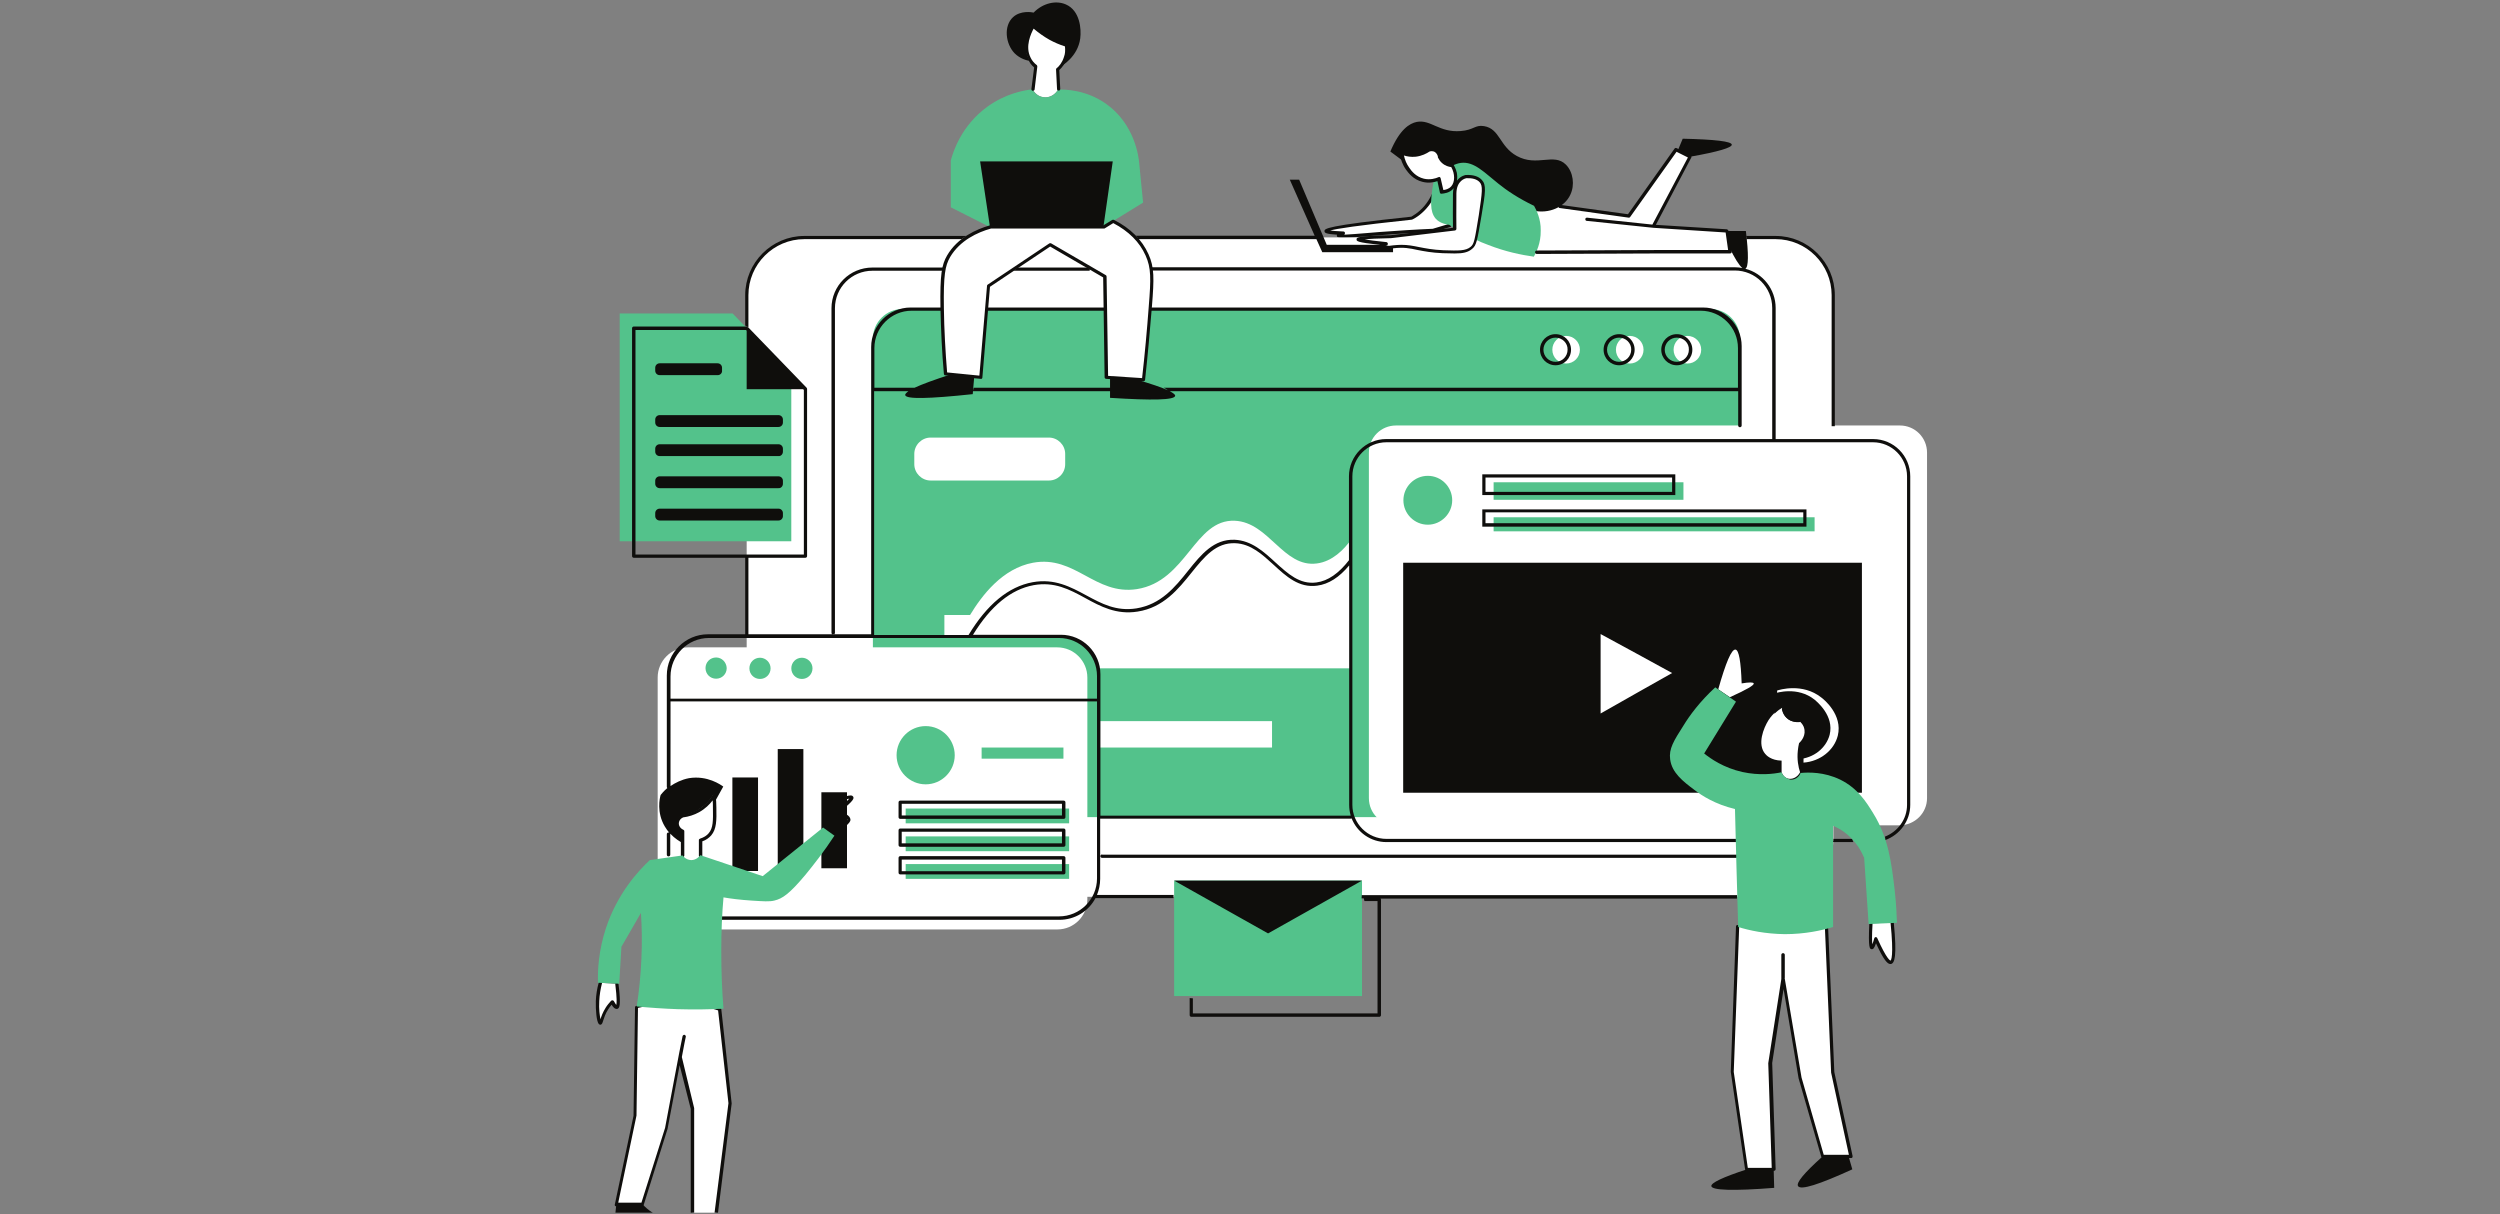
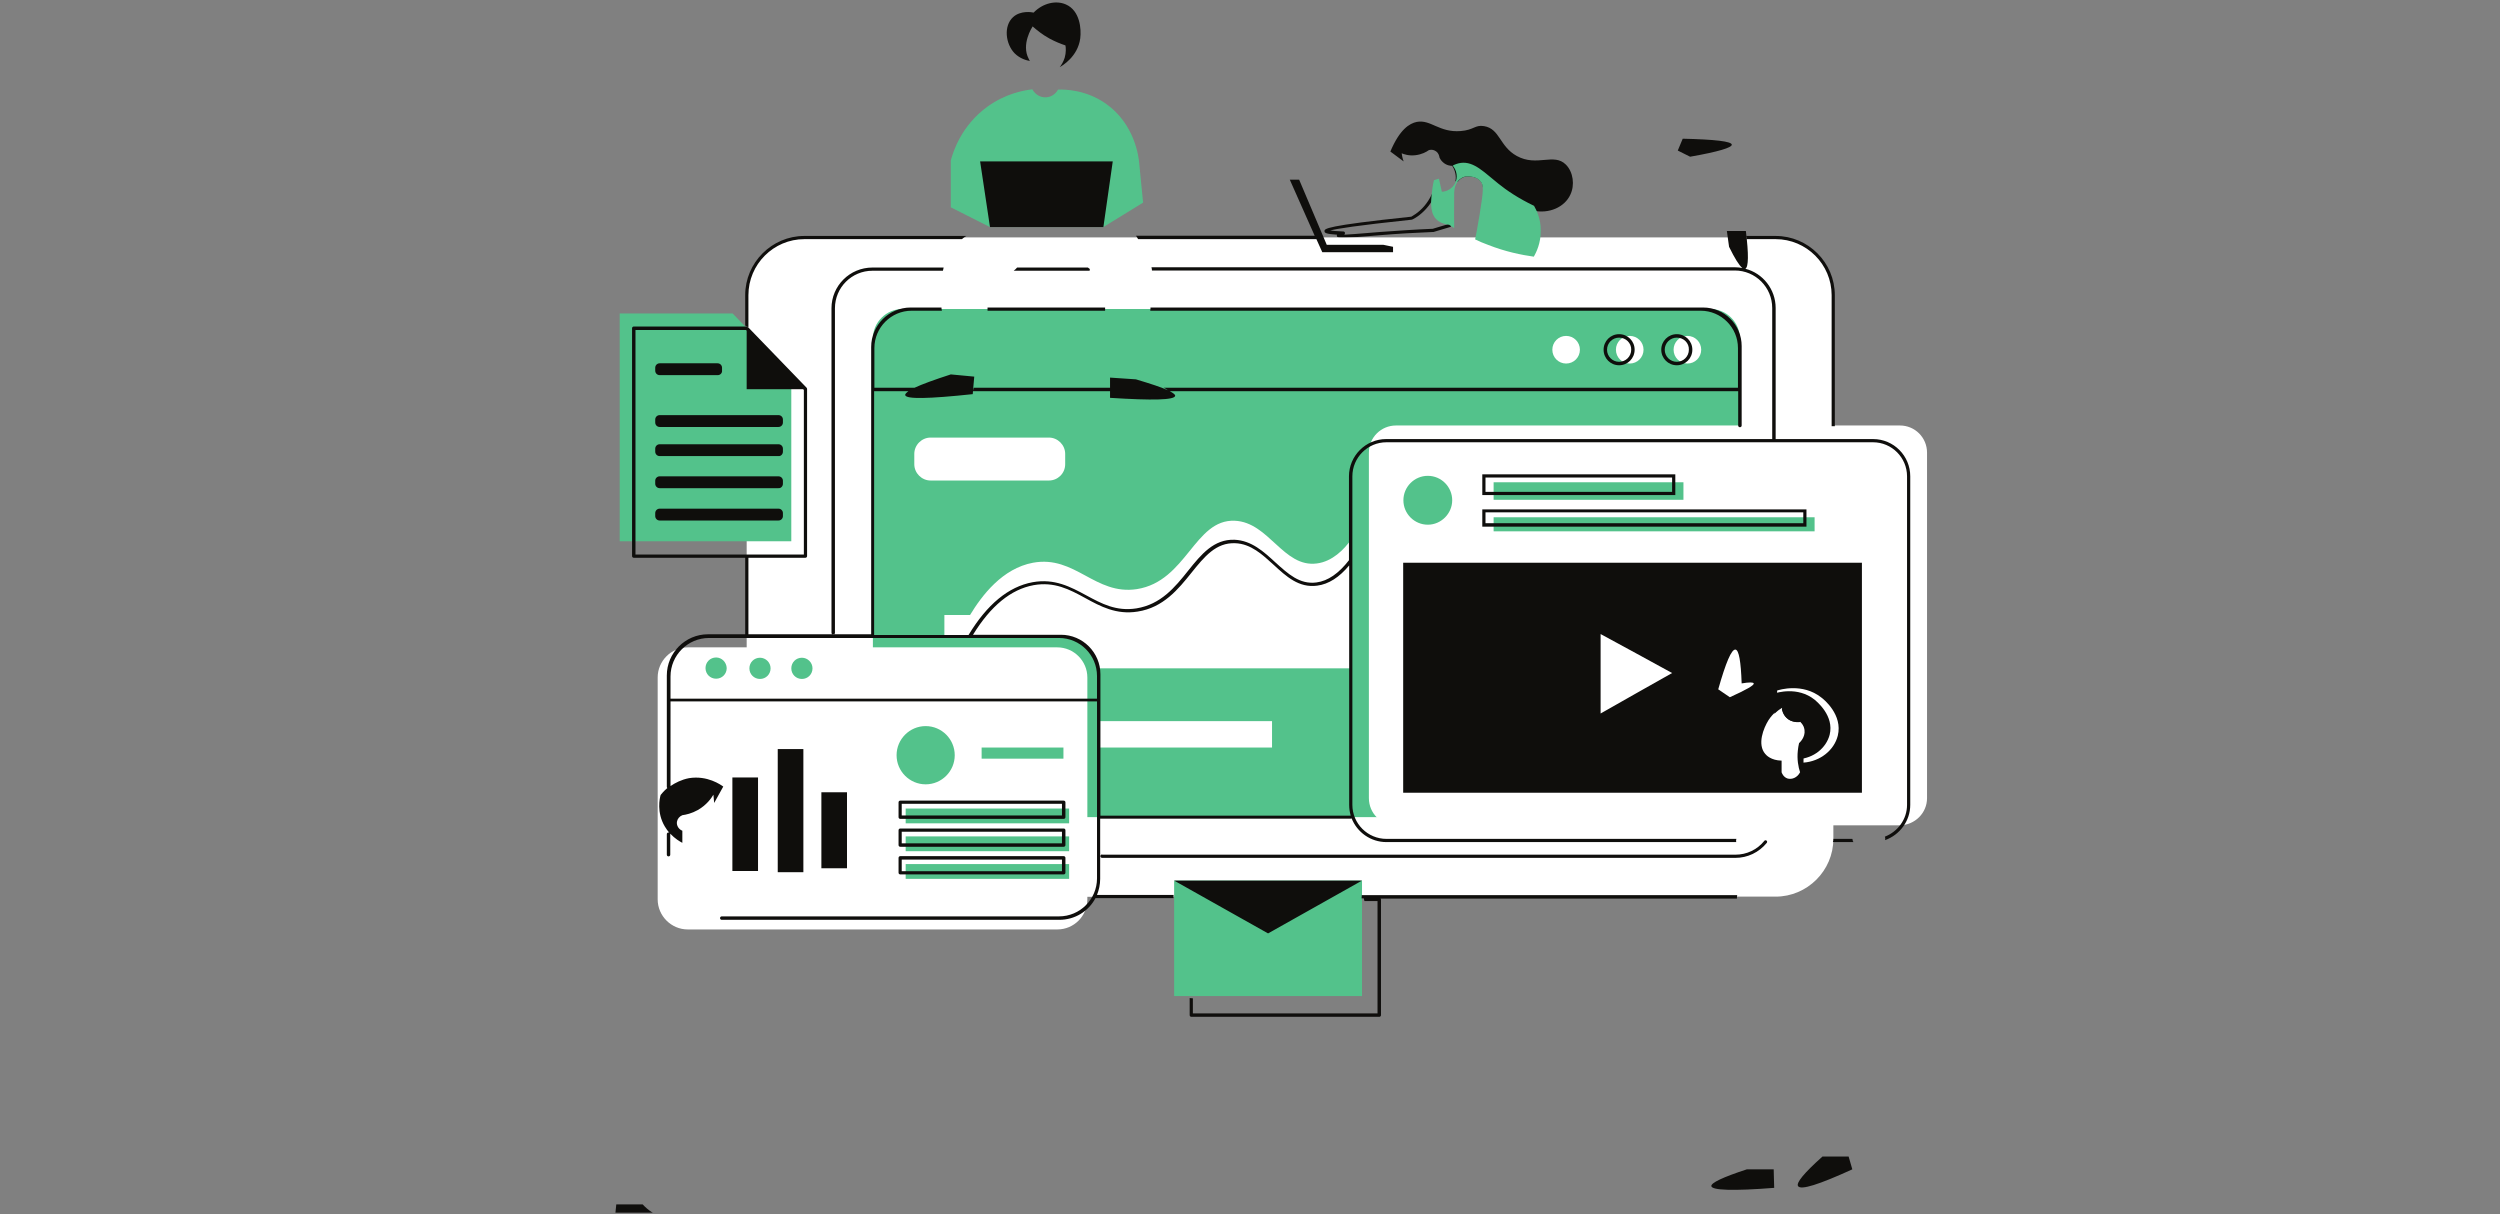
<svg xmlns="http://www.w3.org/2000/svg" width="1050" zoomAndPan="magnify" viewBox="0 0 787.5 382.5" height="510" preserveAspectRatio="xMidYMid meet" version="1.0">
  <rect x="0" y="0" width="787.5" height="382.5" fill="#808080" stroke="none" />
  <defs>
    <clipPath id="214804219f">
      <path d="M 188 8 L 597 8 L 597 382 L 188 382 Z M 188 8 " clip-rule="nonzero" />
    </clipPath>
    <clipPath id="3d548e291f">
      <path d="M 207.082 134 L 607.016 134 L 607.016 293 L 207.082 293 Z M 207.082 134 " clip-rule="nonzero" />
    </clipPath>
    <clipPath id="4719d600a4">
      <path d="M 193 0 L 602 0 L 602 382 L 193 382 Z M 193 0 " clip-rule="nonzero" />
    </clipPath>
    <clipPath id="74a24fa27f">
      <path d="M 187.57 7 L 598 7 L 598 382 L 187.57 382 Z M 187.57 7 " clip-rule="nonzero" />
    </clipPath>
  </defs>
  <g clip-path="url(#214804219f)">
-     <path fill="#ffffff" d="M 589.305 290.914 C 589.07 295.887 589.156 298.453 589.613 298.531 C 589.934 298.609 590.32 297.676 590.859 295.734 C 593.109 300.863 594.664 303.352 595.602 303.117 C 596.68 302.809 596.836 298.688 595.992 290.602 C 593.73 290.68 591.555 290.758 589.305 290.914 Z M 189.082 309.57 C 188.691 310.895 188.305 312.836 188.148 315.324 C 187.992 318.824 188.535 322.242 189.082 322.242 C 189.469 322.242 189.547 320.223 191.098 317.734 C 191.719 316.801 192.34 316.102 192.73 315.637 C 193.352 316.801 193.816 317.344 194.129 317.27 C 194.672 317.113 194.672 314.703 194.129 309.961 Z M 262.309 262.926 C 263.316 262.227 264.637 261.293 265.961 260.203 C 267.281 259.039 267.586 258.648 267.516 258.262 C 267.43 256.863 263.859 256.086 263.551 256.008 C 267.672 252.742 268.516 251.574 268.363 251.266 C 268.059 250.719 263.859 251.887 261.609 255.074 C 259.977 257.328 259.824 259.816 259.824 261.059 C 260.598 261.684 261.453 262.305 262.309 262.926 Z M 219.832 255.309 C 217.891 256.395 216.102 256.785 214.938 256.941 C 214.008 257.328 213.383 258.105 213.23 259.039 C 213.074 260.203 213.773 261.371 214.938 261.836 L 214.938 269.457 C 215.016 269.613 215.949 270.855 217.656 270.934 C 219.441 271.012 220.531 269.535 220.605 269.457 L 220.605 264.559 C 222.238 264.094 223.09 263.238 223.559 262.691 C 225.113 260.828 225.113 258.34 225.031 254.219 C 225.031 252.664 224.879 251.418 224.801 250.566 C 224.102 251.574 222.629 253.754 219.832 255.309 Z M 454.504 51 C 453.891 50.453 453.57 49.832 453.414 49.445 C 453.414 49.285 453.27 48.277 452.336 47.578 C 451.242 46.879 450.074 47.266 450.008 47.266 C 449.387 47.73 447.902 48.586 445.805 48.82 C 443.793 49.055 442.242 48.508 441.535 48.199 C 441.688 49.285 442.008 51.23 443.406 53.172 C 444.02 54.109 445.504 56.129 448.289 56.75 C 450.551 57.293 452.406 56.598 453.184 56.281 C 453.5 57.684 453.805 59.082 454.113 60.402 C 454.664 60.402 456.219 60.25 457.383 59.082 C 458.938 57.449 459.094 54.574 457.539 52.086 C 456.996 52.164 455.668 52.008 454.504 51 Z M 577.359 337.715 L 575.418 292.469 L 547.531 291.922 L 545.824 337.637 L 550.336 368.344 L 558.879 368.344 L 557.781 334.836 L 561.898 308.406 L 567.18 339.578 L 574.324 364.301 L 583.254 364.301 Z M 520.828 71.289 L 532.391 49.367 L 527.965 47.113 L 513.062 68.027 L 491.387 64.996 C 490.93 64.836 486.574 63.359 483.621 65.613 C 480.445 68.105 479.816 74.398 484.012 79.453 C 496.902 79.375 509.715 79.375 522.613 79.297 L 544.898 79.297 L 543.969 72.77 Z M 215.488 326.52 C 215.41 326.906 214.867 329.551 214.168 333.051 Z M 226.672 317.969 C 227.758 327.84 228.848 337.715 229.934 347.586 L 225.508 382.961 L 218.129 382.961 L 218.129 349.297 C 216.809 343.934 215.41 338.57 214.094 333.207 C 212.461 341.758 209.895 355.516 209.895 355.516 L 202.363 379.383 L 194.133 379.383 L 200.035 351.398 L 200.504 317.191 C 203.84 316.336 208.656 315.402 214.555 315.715 C 219.527 315.945 223.645 316.957 226.672 317.969 Z M 330.574 12.129 C 328.312 10.883 326.535 9.48 325.285 8.316 C 325.051 8.703 321.641 13.992 324.043 18.504 C 324.43 19.199 325.051 20.133 326.148 20.988 C 325.828 23.402 325.523 25.734 325.285 28.141 C 325.371 28.297 326.449 30.398 328.777 30.629 C 330.574 30.863 332.359 29.852 333.289 28.219 C 333.207 26.195 333.051 24.098 332.973 22.074 C 333.594 21.531 334.844 20.289 335.465 18.27 C 336.008 16.559 335.852 15.078 335.691 14.383 C 334.215 13.914 332.43 13.215 330.574 12.129 Z M 452.172 59.625 C 453.656 63.438 455.121 67.246 456.605 71.055 C 454.891 71.602 453.113 72.145 451.395 72.609 C 444.406 72.922 438.66 73.312 434.699 73.621 C 427.945 74.164 421.816 74.785 421.73 74.242 C 421.73 74.008 422.508 73.699 423.215 73.543 C 419.637 73.387 417.848 73.156 417.848 72.844 C 417.777 72.066 426.777 70.664 444.793 68.801 C 445.648 68.332 446.668 67.715 447.59 66.855 C 450.395 64.215 451.629 61.336 452.172 59.625 " fill-opacity="1" fill-rule="nonzero" />
-   </g>
+     </g>
  <path fill="#0f0e0c" d="M 493.254 51.855 C 489.441 48.047 484.168 52.633 477.793 49.133 C 472.285 46.102 472.52 40.582 467.473 39.727 C 464.59 39.262 464.281 40.969 460.094 41.281 C 453.332 41.828 450.691 37.551 446.273 38.402 C 444.012 38.871 440.906 40.734 437.965 47.734 L 442.148 50.844 C 441.762 49.836 441.613 48.898 441.527 48.281 C 442.234 48.59 443.789 49.133 445.801 48.898 C 447.895 48.668 449.379 47.812 450 47.344 C 450.07 47.27 451.234 46.879 452.328 47.656 C 453.262 48.281 453.41 49.367 453.41 49.52 C 453.562 49.91 453.883 50.531 454.496 51.074 C 455.66 52.168 456.988 52.242 457.445 52.242 C 458.457 53.797 458.766 55.586 458.457 57.062 L 459.156 57.297 C 460.25 55.82 461.719 55.586 461.719 55.586 C 463.203 55.508 465.145 55.664 466.309 56.984 C 467 57.684 467.238 58.539 467.152 60.328 L 482.84 66.316 C 487.965 67.48 492.867 65.223 494.652 61.336 C 496.117 58.309 495.582 54.188 493.254 51.855 Z M 444.719 68.648 Z M 419.008 72.609 C 419.715 72.688 420.949 72.844 423.211 72.922 C 423.434 72.922 423.668 73.156 423.668 73.387 C 423.668 73.621 423.598 73.777 423.434 73.934 C 425.152 73.855 428.023 73.621 430.891 73.387 C 432.141 73.312 433.375 73.156 434.625 73.078 C 440.059 72.688 445.645 72.301 451.32 72.066 L 455.98 70.668 L 452.246 61.027 C 451.234 63.359 449.766 65.457 447.895 67.094 C 447.051 67.871 446.031 68.566 444.953 69.113 C 444.867 69.113 444.789 69.191 444.789 69.191 C 427.16 71.055 420.949 72.066 419.008 72.609 Z M 422.977 74.941 C 421.492 74.941 421.184 74.711 421.105 74.324 C 421.105 74.164 421.105 74.012 421.184 73.934 C 417.539 73.699 417.223 73.312 417.223 72.844 C 417.152 72.066 417.152 71.133 444.562 68.258 C 445.496 67.715 446.422 67.094 447.195 66.391 C 449.223 64.605 450.777 62.195 451.707 59.473 C 451.777 59.238 451.941 59.164 452.168 59.164 C 452.398 59.164 452.555 59.32 452.633 59.473 L 457.059 70.902 C 457.145 71.055 457.145 71.215 457.059 71.289 C 456.988 71.445 456.902 71.523 456.758 71.523 L 451.555 73.078 L 451.391 73.078 C 445.73 73.312 440.129 73.621 434.695 74.09 C 433.375 74.164 432.141 74.324 430.977 74.398 C 426.773 74.711 424.375 74.941 422.977 74.941 " fill-opacity="1" fill-rule="nonzero" />
  <path fill="#ffffff" d="M 355.719 282.438 L 559.328 282.438 C 569.27 282.438 577.508 274.277 577.508 264.246 L 577.508 92.98 C 577.508 83.027 569.355 74.789 559.328 74.789 L 253.371 74.789 C 243.438 74.789 235.203 82.953 235.203 92.98 L 235.203 264.324 C 235.203 274.277 243.359 282.516 253.375 282.516 L 336.781 282.516 M 355.723 282.438 L 344.938 282.438 " fill-opacity="1" fill-rule="nonzero" />
  <path fill="#53c28b" d="M 325.203 28.141 C 322.328 28.457 316.66 29.543 311.066 33.586 C 302.758 39.57 300.195 47.965 299.504 50.531 L 299.504 65.305 L 311.844 71.523 L 347.566 71.523 C 351.766 68.957 355.875 66.391 360.074 63.828 C 359.688 59.629 359.215 55.43 358.824 51.156 C 358.672 49.52 357.504 39.105 348.344 32.652 C 342.129 28.297 335.613 28.141 333.285 28.223 C 332.352 29.93 330.566 30.863 328.773 30.629 C 326.367 30.398 325.277 28.297 325.203 28.141 Z M 369.852 313.77 L 429.035 313.77 L 429.035 277.387 L 369.852 277.387 Z M 483.227 64.836 C 478.18 62.43 474.461 59.863 471.969 57.84 C 467.629 54.422 464.367 50.766 460.164 51.312 C 459.086 51.465 458.152 51.855 457.602 52.168 C 458.93 53.723 459.234 55.895 458.379 57.684 C 457.602 59.238 455.98 60.332 454.188 60.406 C 453.883 59.008 453.562 57.609 453.262 56.285 C 452.719 56.445 452.168 56.598 451.707 56.754 C 451.555 57.297 451.391 58.074 451.234 59.164 C 450.777 62.738 450.227 66.551 452.246 68.883 C 452.719 69.426 453.953 70.512 456.516 70.824 C 456.988 71.137 457.531 71.523 458.066 71.832 C 458.066 70.668 457.992 64.996 458.066 60.793 C 458.152 56.129 461.648 55.586 461.648 55.586 C 463.117 55.508 465.059 55.668 466.223 56.988 C 467.543 58.309 467.238 60.172 466.074 67.637 C 465.367 71.68 464.98 74.012 464.668 75.41 C 465.918 76.035 467.238 76.578 468.707 77.121 C 474.227 79.297 479.277 80.309 483.16 80.852 C 483.852 79.609 485.402 76.656 485.332 72.609 C 485.402 68.957 483.934 66.082 483.227 64.836 Z M 195.207 98.734 L 195.207 170.492 L 249.258 170.492 L 249.258 117.859 L 230.773 98.734 Z M 538.75 257.406 L 284.277 257.406 C 279.16 257.406 274.961 253.207 274.961 248.078 L 274.961 106.664 C 274.961 101.531 279.16 97.336 284.277 97.336 L 538.75 97.336 C 543.875 97.336 548.07 101.531 548.07 106.664 L 548.07 248 C 548.07 253.207 543.875 257.406 538.75 257.406 " fill-opacity="1" fill-rule="nonzero" />
  <g clip-path="url(#3d548e291f)">
    <path fill="#ffffff" d="M 607.016 251.418 L 607.016 142.578 C 607.016 137.836 603.203 134.027 598.477 134.027 L 439.742 134.027 C 435.012 134.027 431.199 137.836 431.199 142.578 L 431.199 251.418 C 431.199 256.164 435.012 259.973 439.742 259.973 L 598.477 259.973 C 603.203 259.895 607.016 256.086 607.016 251.418 Z M 333.043 292.777 L 216.648 292.777 C 211.441 292.777 207.168 288.504 207.168 283.293 L 207.168 213.402 C 207.168 208.195 211.441 203.918 216.645 203.918 L 333.043 203.918 C 338.246 203.918 342.516 208.195 342.516 213.402 L 342.516 283.293 C 342.516 288.504 338.328 292.777 333.043 292.777 " fill-opacity="1" fill-rule="nonzero" />
  </g>
-   <path fill="#ffffff" d="M 330.41 151.363 L 293.137 151.363 C 290.336 151.363 288.004 149.031 288.004 146.234 L 288.004 142.969 C 288.004 140.172 290.336 137.836 293.137 137.836 L 330.41 137.836 C 333.199 137.836 335.531 140.172 335.531 142.969 L 335.531 146.234 C 335.531 149.109 333.199 151.363 330.41 151.363 Z M 400.688 235.484 L 346.012 235.484 L 346.012 227.164 L 400.688 227.164 Z M 425.453 210.527 L 346.012 210.527 C 345.781 209.359 345.082 206.641 342.75 204.23 C 339.414 200.73 335.07 200.5 334.133 200.5 L 297.48 200.5 L 297.48 193.734 L 305.562 193.734 C 309.281 187.594 315.727 179.043 325.434 177.254 C 338.723 174.844 344.934 187.594 358.133 185.57 C 373.812 183.086 376.227 163.492 388.957 164.035 C 399.75 164.504 404.254 178.887 414.824 177.488 C 419.715 176.863 423.363 173.055 425.453 170.18 Z M 535.879 110.16 C 535.879 112.57 533.938 114.516 531.539 114.516 C 529.121 114.516 527.18 112.57 527.18 110.16 C 527.18 107.75 529.121 105.809 531.539 105.809 C 533.938 105.809 535.879 107.75 535.879 110.16 Z M 513.359 105.809 C 510.957 105.809 509.016 107.75 509.016 110.16 C 509.016 112.57 510.957 114.516 513.359 114.516 C 515.773 114.516 517.715 112.57 517.715 110.16 C 517.715 107.75 515.773 105.809 513.359 105.809 Z M 497.672 110.16 C 497.672 112.57 495.73 114.516 493.324 114.516 C 490.926 114.516 488.984 112.57 488.984 110.16 C 488.984 107.75 490.926 105.809 493.324 105.809 C 495.73 105.809 497.672 107.75 497.672 110.16 " fill-opacity="1" fill-rule="nonzero" />
+   <path fill="#ffffff" d="M 330.41 151.363 L 293.137 151.363 C 290.336 151.363 288.004 149.031 288.004 146.234 L 288.004 142.969 C 288.004 140.172 290.336 137.836 293.137 137.836 L 330.41 137.836 C 333.199 137.836 335.531 140.172 335.531 142.969 L 335.531 146.234 C 335.531 149.109 333.199 151.363 330.41 151.363 Z M 400.688 235.484 L 346.012 235.484 L 346.012 227.164 L 400.688 227.164 Z M 425.453 210.527 L 346.012 210.527 C 345.781 209.359 345.082 206.641 342.75 204.23 C 339.414 200.73 335.07 200.5 334.133 200.5 L 297.48 200.5 L 297.48 193.734 L 305.562 193.734 C 309.281 187.594 315.727 179.043 325.434 177.254 C 338.723 174.844 344.934 187.594 358.133 185.57 C 373.812 183.086 376.227 163.492 388.957 164.035 C 399.75 164.504 404.254 178.887 414.824 177.488 C 419.715 176.863 423.363 173.055 425.453 170.18 Z M 535.879 110.16 C 535.879 112.57 533.938 114.516 531.539 114.516 C 529.121 114.516 527.18 112.57 527.18 110.16 C 527.18 107.75 529.121 105.809 531.539 105.809 C 533.938 105.809 535.879 107.75 535.879 110.16 M 513.359 105.809 C 510.957 105.809 509.016 107.75 509.016 110.16 C 509.016 112.57 510.957 114.516 513.359 114.516 C 515.773 114.516 517.715 112.57 517.715 110.16 C 517.715 107.75 515.773 105.809 513.359 105.809 Z M 497.672 110.16 C 497.672 112.57 495.73 114.516 493.324 114.516 C 490.926 114.516 488.984 112.57 488.984 110.16 C 488.984 107.75 490.926 105.809 493.324 105.809 C 495.73 105.809 497.672 107.75 497.672 110.16 " fill-opacity="1" fill-rule="nonzero" />
  <path fill="#0f0e0c" d="M 266.805 273.5 L 258.734 273.5 L 258.734 249.555 L 266.805 249.555 Z M 253.062 274.742 L 244.988 274.742 L 244.988 235.949 L 253.062 235.949 Z M 238.777 274.355 L 230.699 274.355 L 230.699 244.891 L 238.777 244.891 Z M 578.902 231.75 C 577.738 236.336 573.383 239.836 568.102 240.227 C 568.102 239.293 568.102 238.359 568.188 237.348 C 568.258 236.414 568.422 235.559 568.645 234.781 C 568.809 234.629 570.82 232.918 570.516 230.273 C 570.277 228.641 569.352 227.707 568.965 227.32 C 568.574 227.398 566.703 227.707 564.996 226.543 C 562.82 225.145 562.598 222.734 562.512 222.422 C 561.82 222.812 560.809 223.512 559.793 224.52 L 559.793 217.523 C 560.422 217.289 567.797 215.035 573.691 219.699 C 574.469 220.246 580.527 225.145 578.902 231.75 Z M 504.191 224.754 L 504.191 199.723 C 511.73 203.84 519.266 207.883 526.711 212.004 C 519.18 216.281 511.648 220.477 504.191 224.754 Z M 442 177.254 L 442 249.711 L 586.504 249.711 L 586.504 177.254 L 442 177.254 " fill-opacity="1" fill-rule="nonzero" />
  <path fill="#53c28b" d="M 334.984 235.484 L 309.211 235.484 L 309.211 238.98 L 334.984 238.98 Z M 291.586 228.719 C 286.539 228.719 282.422 232.84 282.422 237.895 C 282.422 242.945 286.539 247.066 291.586 247.066 C 296.633 247.066 300.742 242.945 300.742 237.895 C 300.742 232.84 296.633 228.719 291.586 228.719 Z M 252.598 207.184 C 250.734 207.184 249.262 208.66 249.262 210.527 C 249.262 212.395 250.734 213.871 252.598 213.871 C 254.465 213.871 255.938 212.395 255.938 210.527 C 255.938 208.66 254.383 207.184 252.598 207.184 Z M 239.395 207.184 C 237.535 207.184 236.059 208.66 236.059 210.527 C 236.059 212.395 237.535 213.871 239.395 213.871 C 241.262 213.871 242.734 212.395 242.734 210.527 C 242.734 208.66 241.184 207.184 239.395 207.184 Z M 225.574 207.105 C 223.711 207.105 222.234 208.582 222.234 210.449 C 222.234 212.316 223.711 213.793 225.574 213.793 C 227.438 213.793 228.914 212.316 228.914 210.449 C 228.836 208.582 227.359 207.105 225.574 207.105 Z M 571.598 162.949 L 470.488 162.949 L 470.488 167.379 L 571.598 167.379 Z M 530.285 151.91 L 470.488 151.91 L 470.488 157.43 L 530.285 157.43 Z M 449.766 149.887 C 445.492 149.887 442.07 153.387 442.07 157.586 C 442.07 161.859 445.562 165.281 449.766 165.281 C 453.949 165.281 457.445 161.781 457.445 157.586 C 457.445 153.387 454.035 149.887 449.766 149.887 Z M 336.777 272.176 L 285.285 272.176 L 285.285 276.84 L 336.777 276.84 Z M 336.777 263.469 L 285.285 263.469 L 285.285 268.133 L 336.777 268.133 Z M 336.777 259.348 L 285.285 259.348 L 285.285 254.684 L 336.777 254.684 L 336.777 259.348 " fill-opacity="1" fill-rule="nonzero" />
  <path fill="#ffffff" d="M 544.895 219.625 C 550.09 217.289 552.66 215.812 552.418 215.27 C 552.27 214.879 551.02 214.879 548.621 215.27 C 548.387 208.352 547.758 204.773 546.68 204.617 C 545.43 204.465 543.645 208.66 541.242 217.137 Z M 563.375 226.621 C 565 227.629 566.637 227.398 567.023 227.32 C 567.328 227.629 568.262 228.484 568.422 229.961 C 568.727 232.297 566.871 233.926 566.707 234.082 C 566.551 234.781 566.395 235.559 566.32 236.414 C 566.008 239.215 566.48 241.625 567.023 243.258 C 566.164 244.969 564.379 245.668 562.988 245.199 C 561.738 244.734 561.27 243.488 561.203 243.258 L 561.203 239.602 C 557.855 239.523 556.387 237.891 556.066 237.504 C 553.438 234.473 555.523 229.34 557.078 226.852 C 558.484 224.676 560.27 223.434 561.27 222.809 C 561.203 223.121 561.434 225.375 563.375 226.621 " fill-opacity="1" fill-rule="nonzero" />
-   <path fill="#ffffff" d="M 311.844 71.523 C 308.352 72.457 301.984 74.867 298.574 80.773 C 296.934 83.652 296.398 86.605 296.547 97.102 C 296.633 102.465 296.934 109.461 297.633 117.781 C 301.363 118.168 305.012 118.48 308.738 118.867 L 311.223 90.027 L 330.637 77.043 L 347.883 87.07 L 348.344 118.867 L 360.074 119.645 C 361 110.859 361.699 103.086 362.25 96.555 C 362.863 88.082 363.027 84.43 361.156 80.387 C 358.523 74.633 353.621 71.445 350.516 69.812 L 347.566 71.523 Z M 466.379 56.984 C 467.699 58.387 467.387 60.172 466.223 67.637 C 464.91 75.801 464.668 76.887 463.426 77.977 C 461.719 79.453 459.32 79.375 454.574 79.219 C 446.73 78.91 445.109 76.965 438.895 77.59 C 436.867 77.82 434.305 78.285 434.234 77.977 C 434.152 77.742 435.473 77.121 436.637 76.656 C 430.812 76.109 427.867 75.645 427.867 75.254 C 427.867 74.867 431.277 74.633 438.117 74.477 L 458.223 72.066 C 458.223 72.066 458.152 65.539 458.223 60.875 C 458.309 56.207 461.805 55.664 461.805 55.664 C 463.27 55.586 465.211 55.742 466.379 56.984 " fill-opacity="1" fill-rule="nonzero" />
-   <path fill="#0f0e0c" d="M 489.992 106.352 C 487.887 106.352 486.18 108.062 486.18 110.16 C 486.18 112.262 487.887 113.973 489.992 113.973 C 492.09 113.973 493.789 112.262 493.789 110.16 C 493.875 108.062 492.09 106.352 489.992 106.352 Z M 489.992 115.059 C 487.273 115.059 485.102 112.883 485.102 110.16 C 485.102 107.441 487.273 105.262 489.992 105.262 C 492.711 105.262 494.875 107.441 494.875 110.16 C 494.875 112.883 492.711 115.059 489.992 115.059 " fill-opacity="1" fill-rule="nonzero" />
  <path fill="#0f0e0c" d="M 510.02 106.352 C 507.922 106.352 506.215 108.062 506.215 110.16 C 506.215 112.262 507.922 113.973 510.02 113.973 C 512.125 113.973 513.832 112.262 513.832 110.16 C 513.902 108.062 512.125 106.352 510.02 106.352 Z M 510.02 115.059 C 507.301 115.059 505.133 112.883 505.133 110.16 C 505.133 107.441 507.301 105.262 510.02 105.262 C 512.738 105.262 514.91 107.441 514.91 110.16 C 514.91 112.883 512.738 115.059 510.02 115.059 " fill-opacity="1" fill-rule="nonzero" />
  <path fill="#0f0e0c" d="M 528.199 106.352 C 526.102 106.352 524.387 108.062 524.387 110.16 C 524.387 112.262 526.102 113.973 528.199 113.973 C 530.285 113.973 531.996 112.262 531.996 110.16 C 532.082 108.062 530.371 106.352 528.199 106.352 Z M 528.199 115.059 C 525.48 115.059 523.297 112.883 523.297 110.16 C 523.297 107.441 525.48 105.262 528.199 105.262 C 530.914 105.262 533.09 107.441 533.09 110.16 C 533.09 112.883 530.914 115.059 528.199 115.059 " fill-opacity="1" fill-rule="nonzero" />
  <g clip-path="url(#4719d600a4)">
    <path fill="#0f0e0c" d="M 547.137 282.984 C 547.137 282.672 547.137 282.285 547.223 281.973 L 428.949 281.973 C 428.949 282.285 428.949 282.672 428.871 282.984 L 429.578 282.984 C 429.648 283.293 429.723 283.527 429.809 283.84 L 433.918 283.84 L 433.918 319.211 L 375.754 319.211 L 375.754 314.469 C 375.453 314.469 375.062 314.391 374.746 314.391 L 374.746 319.754 C 374.746 320.066 374.977 320.301 375.289 320.301 L 434.469 320.301 C 434.773 320.301 435.012 320.066 435.012 319.754 L 435.012 283.371 C 435.012 283.215 434.926 283.141 434.855 283.062 L 547.137 283.062 Z M 550.246 368.344 C 542.633 370.832 538.914 372.621 539.07 373.633 C 539.301 374.953 545.902 375.188 558.871 374.176 C 558.785 372.23 558.785 370.289 558.715 368.344 Z M 567.258 227.398 C 567.562 227.707 568.492 228.562 568.648 230.039 C 568.965 232.371 567.094 234.004 566.941 234.16 C 566.785 234.859 566.637 235.637 566.551 236.492 C 566.48 237.426 566.48 238.281 566.48 239.137 C 571.297 238.824 575.25 235.637 576.344 231.441 C 577.812 225.453 572.305 221.023 571.598 220.402 C 566.25 216.125 559.562 218.223 558.941 218.457 L 558.941 224.832 C 559.883 223.898 560.812 223.277 561.348 222.965 C 561.348 223.277 561.59 225.453 563.602 226.777 C 565.23 227.707 566.871 227.477 567.258 227.398 Z M 347.176 269.145 C 346.875 269.145 346.633 269.379 346.633 269.688 C 346.633 270 346.875 270.234 347.176 270.234 L 546.594 270.234 C 550.477 270.234 554.059 268.523 556.543 265.492 C 556.691 265.258 556.691 264.945 556.457 264.793 C 556.223 264.637 555.914 264.637 555.766 264.871 C 553.504 267.668 550.176 269.223 546.68 269.223 L 347.176 269.223 Z M 429.035 277.387 L 369.852 277.387 L 399.438 294.023 Z M 284.043 256.863 L 334.52 256.863 L 334.52 253.207 L 284.043 253.207 Z M 283.043 257.406 L 283.043 252.742 C 283.043 252.43 283.27 252.199 283.586 252.199 L 335.07 252.199 C 335.375 252.199 335.613 252.43 335.613 252.742 L 335.613 257.406 C 335.613 257.719 335.375 257.949 335.07 257.949 L 283.586 257.949 C 283.27 257.949 283.043 257.719 283.043 257.406 Z M 526.715 150.434 L 467.93 150.434 L 467.93 154.941 L 526.715 154.941 Z M 527.723 149.422 L 527.723 155.953 L 466.922 155.953 L 466.922 149.422 Z M 574.086 364.301 C 568.262 369.512 565.707 372.621 566.395 373.633 C 567.258 374.953 572.918 373.164 583.48 368.344 C 583.094 367.023 582.703 365.625 582.316 364.301 Z M 284.043 274.434 L 334.52 274.434 L 334.52 270.777 L 284.043 270.777 Z M 283.043 270.234 C 283.043 269.922 283.27 269.688 283.586 269.688 L 335.07 269.688 C 335.375 269.688 335.613 269.922 335.613 270.234 L 335.613 274.898 C 335.613 275.211 335.375 275.441 335.07 275.441 L 283.586 275.441 C 283.27 275.441 283.043 275.211 283.043 274.898 Z M 583.48 264.246 L 577.508 264.246 C 577.578 264.559 577.508 264.945 577.352 265.258 L 583.867 265.258 C 583.637 265.023 583.566 264.793 583.566 264.48 C 583.566 264.402 583.48 264.324 583.48 264.246 Z M 284.043 265.648 L 334.52 265.648 L 334.52 261.992 L 284.043 261.992 Z M 283.043 261.527 C 283.043 261.215 283.27 260.98 283.586 260.98 L 335.07 260.98 C 335.375 260.98 335.613 261.215 335.613 261.527 L 335.613 266.191 C 335.613 266.5 335.375 266.734 335.07 266.734 L 283.586 266.734 C 283.27 266.734 283.043 266.504 283.043 266.191 Z M 425.453 256.863 C 425.152 255.773 424.988 254.684 424.988 253.52 L 424.988 178.109 C 421.883 181.84 418.551 184.016 414.891 184.484 C 409.145 185.262 405.117 181.527 401.234 177.953 C 397.652 174.688 394.004 171.266 389.043 171.113 C 383.055 170.879 379.406 175.309 375.289 180.441 C 371.18 185.57 366.438 191.402 358.367 192.645 C 351.684 193.734 346.633 191.016 341.828 188.371 C 336.852 185.648 332.121 183.16 325.59 184.328 C 318.445 185.648 312.078 190.859 306.496 199.953 L 334.211 199.953 C 341.051 199.953 346.633 205.551 346.633 212.395 L 346.633 256.941 L 425.453 256.941 Z M 345.555 212.938 C 345.555 206.328 340.188 200.965 333.59 200.965 L 223.32 200.965 C 216.645 200.965 211.211 206.406 211.211 213.094 L 211.211 220.09 L 345.551 220.09 Z M 253.215 174.766 L 253.215 122.832 L 252.98 122.602 L 235.199 122.602 L 235.199 104.176 L 234.969 103.941 L 200.176 103.941 L 200.176 174.688 L 253.215 174.688 Z M 601.73 150.043 L 601.73 253.52 C 601.73 258.648 598.391 263.004 593.816 264.637 C 593.887 264.246 593.887 263.938 593.73 263.547 C 597.77 261.992 600.719 258.105 600.719 253.52 L 600.719 150.043 C 600.719 144.137 595.906 139.316 590.004 139.316 L 436.715 139.316 C 430.812 139.316 425.996 144.137 425.996 150.043 L 425.996 253.52 C 425.996 259.426 430.812 264.246 436.715 264.246 L 546.984 264.246 C 546.836 264.559 546.836 264.945 546.906 265.258 L 436.715 265.258 C 431.75 265.258 427.48 262.148 425.766 257.793 C 425.695 257.871 425.609 257.871 425.453 257.871 L 346.555 257.871 L 346.555 276.84 C 346.555 278.629 346.168 280.34 345.555 281.895 L 369.699 281.895 C 369.629 282.207 369.629 282.594 369.629 282.906 L 345.082 282.906 C 342.906 287.027 338.637 289.746 333.672 289.746 L 227.355 289.746 C 227.051 289.746 226.816 289.516 226.816 289.203 C 226.816 288.891 227.051 288.66 227.359 288.66 L 333.59 288.66 C 340.191 288.66 345.559 283.293 345.559 276.688 L 345.559 220.945 L 211.215 220.945 L 211.211 247.609 C 212.688 246.602 214.629 245.59 217.035 245.121 C 222.859 244.191 227.051 247.223 227.828 247.766 L 225.031 252.82 L 224.957 252.898 C 224.879 251.887 224.801 251.031 224.723 250.332 C 224.102 251.418 222.547 253.598 219.828 255.152 C 217.887 256.238 216.102 256.629 214.938 256.785 C 214.004 257.172 213.383 257.949 213.23 258.883 C 213.074 260.051 213.773 261.215 214.938 261.684 L 214.938 265.492 C 214.16 265.102 212.605 264.168 211.133 262.613 L 211.133 269.223 C 211.133 269.535 210.898 269.766 210.59 269.766 C 210.277 269.766 210.047 269.535 210.047 269.223 L 210.047 262.77 C 210.047 262.461 210.277 262.227 210.59 262.227 C 210.664 262.227 210.746 262.227 210.824 262.305 C 210.355 261.758 209.891 261.137 209.426 260.359 C 206.781 255.93 207.793 251.418 208.105 250.41 C 208.414 250.02 209.113 249.164 210.203 248.23 C 210.121 248.156 210.047 248 210.047 247.922 L 210.047 212.781 C 210.047 205.629 215.871 199.797 223.016 199.797 L 234.738 199.797 L 234.738 175.699 L 199.641 175.699 C 199.332 175.699 199.098 175.465 199.098 175.152 L 199.098 103.398 C 199.098 103.086 199.332 102.855 199.641 102.855 L 235.207 102.855 C 235.359 102.855 235.441 102.93 235.594 103.008 L 254.078 122.133 C 254.152 122.211 254.23 122.367 254.23 122.523 L 254.23 175.152 C 254.23 175.465 253.996 175.699 253.688 175.699 L 235.75 175.699 L 235.75 199.797 L 274.418 199.797 L 274.418 109.305 C 274.418 102.465 280.008 96.867 286.844 96.867 L 296.551 96.867 C 296.551 97.18 296.637 97.566 296.703 97.879 L 287.152 97.879 C 280.715 97.879 275.434 103.164 275.434 109.617 L 275.434 122.133 L 288.094 122.133 C 290.422 121.047 294.219 119.645 299.508 117.938 C 301.984 118.168 304.398 118.402 306.887 118.637 C 306.73 120.113 306.645 121.59 306.496 123.066 C 306.566 122.754 306.645 122.445 306.73 122.133 L 349.664 122.133 L 349.664 118.945 C 352.383 119.102 355.102 119.336 357.82 119.492 C 362.477 120.891 365.816 121.977 367.844 122.91 C 367.457 122.602 367.066 122.367 366.523 122.133 L 547.457 122.133 L 547.457 109.617 C 547.457 103.164 542.18 97.879 535.727 97.879 L 362.324 97.879 C 362.406 97.566 362.406 97.18 362.406 96.867 L 536.5 96.867 C 543.188 96.867 548.625 102.309 548.625 108.996 L 548.625 134.027 C 548.625 134.34 548.391 134.574 548.07 134.574 C 547.762 134.574 547.527 134.34 547.527 134.027 L 547.527 123.223 L 368.465 123.223 C 369.629 123.844 370.242 124.309 370.172 124.699 C 369.934 126.02 363.098 126.176 349.664 125.32 L 349.664 123.223 L 306.496 123.223 C 306.496 123.531 306.41 123.844 306.41 124.156 C 292.52 125.633 285.445 125.789 285.141 124.465 C 285.055 124.156 285.445 123.766 286.152 123.223 L 275.352 123.223 L 275.352 200.031 L 305.09 200.031 C 310.914 190.391 317.672 184.793 325.281 183.395 C 332.191 182.152 337.242 184.871 342.133 187.516 C 347.023 190.16 351.605 192.645 357.98 191.637 C 365.66 190.391 370.09 185.027 374.289 179.742 C 378.398 174.609 382.359 169.789 388.879 170.023 C 394.246 170.258 398.043 173.754 401.77 177.176 C 405.738 180.75 409.391 184.172 414.668 183.473 C 418.32 183.008 421.727 180.598 424.922 176.477 L 424.922 150.043 C 424.922 143.59 430.199 138.305 436.637 138.305 L 558.246 138.305 L 558.246 97.023 C 558.246 90.492 552.965 85.207 546.449 85.207 L 362.867 85.207 C 362.867 84.895 362.797 84.508 362.711 84.195 L 546.598 84.195 C 547.375 84.195 548.148 84.273 548.848 84.43 C 547.848 83.652 546.449 81.398 544.656 77.742 C 544.422 76.109 544.191 74.398 543.965 72.77 L 549.945 72.77 C 550.867 80.152 550.789 84.117 549.789 84.66 C 555.293 86.062 559.332 91.113 559.332 97.023 L 559.332 138.305 L 590.004 138.305 C 596.535 138.305 601.73 143.59 601.73 150.043 Z M 231.945 385.449 C 230.312 385.059 228.141 384.359 225.578 382.883 L 218.203 382.883 L 218.203 389.492 C 224.18 389.492 230.238 389.414 236.219 389.414 C 236.219 388.793 236.137 387.938 235.672 387.234 C 234.82 385.914 233.266 385.758 231.945 385.449 Z M 467.93 164.816 L 568.035 164.816 L 568.035 161.395 L 467.93 161.395 Z M 466.922 160.461 L 569.035 160.461 L 569.035 165.902 L 466.922 165.902 Z M 324.426 19.203 C 324.27 18.969 324.113 18.738 324.035 18.504 C 321.637 13.996 325.047 8.707 325.277 8.32 C 326.598 9.484 328.309 10.883 330.566 12.129 C 332.422 13.137 334.211 13.84 335.613 14.305 C 335.762 15.082 335.848 16.562 335.375 18.191 C 334.984 19.438 334.363 20.449 333.82 21.145 C 334.52 20.758 339.496 17.883 340.273 12.129 C 340.664 9.098 340.188 3.344 335.762 1.402 C 332.578 0 328.473 1.012 325.59 3.969 C 324.977 3.809 321.48 3.266 319.152 5.363 C 316.047 8.164 316.738 13.84 319.609 16.797 C 321.32 18.504 323.422 19.047 324.426 19.203 Z M 311.07 97.879 L 348.109 97.879 L 348.109 96.867 L 311.223 96.867 C 311.223 97.18 311.152 97.566 311.07 97.879 Z M 559.328 75.332 C 569.035 75.332 576.965 83.262 576.965 92.98 L 576.965 134.262 L 577.969 134.262 L 577.969 92.98 C 577.969 82.719 569.59 74.324 559.328 74.324 L 550.176 74.324 C 550.246 74.633 550.246 75.023 550.246 75.332 Z M 545.516 45.559 C 545.43 44.547 540.305 43.926 530.055 43.691 L 528.5 47.422 L 532.383 49.367 C 541.242 47.812 545.586 46.492 545.516 45.559 Z M 358.367 75.102 C 358.438 75.176 358.438 75.254 358.523 75.332 L 414.668 75.332 L 416.523 79.453 L 438.809 79.453 L 438.809 77.742 L 435.789 77.121 L 417.93 77.121 L 409.23 56.598 L 406.281 56.598 L 414.117 74.246 L 357.816 74.246 C 358.051 74.555 358.203 74.789 358.367 75.102 Z M 347.566 71.523 L 350.516 50.844 L 308.738 50.844 L 311.844 71.523 Z M 207.484 382.883 C 206.164 382.418 204.301 381.406 202.438 379.383 L 194.129 379.383 L 193.43 386.227 C 199.562 386.848 205.617 387.547 211.758 388.168 C 211.832 387.082 211.832 385.68 210.898 384.594 C 209.969 383.504 208.883 383.348 207.484 382.883 Z M 235.75 92.98 C 235.75 83.262 243.668 75.332 253.375 75.332 L 303.004 75.332 C 303.461 74.941 303.852 74.633 304.402 74.324 L 253.375 74.324 C 243.125 74.324 234.738 82.719 234.738 92.98 L 234.738 102.543 C 235.129 102.699 235.441 102.93 235.75 103.242 Z M 261.918 97.102 L 261.918 199.332 C 261.918 199.645 262.152 199.875 262.465 199.875 C 262.773 199.875 263.008 199.645 263.008 199.332 L 263.008 97.102 C 263.008 90.57 268.293 85.285 274.809 85.285 L 297.023 85.285 C 297.094 84.973 297.18 84.586 297.25 84.273 L 274.809 84.273 C 267.672 84.273 261.918 90.027 261.918 97.102 Z M 343.301 84.738 C 343.301 84.895 343.23 85.129 343.23 85.285 L 319.312 85.285 C 319.703 84.973 320.09 84.66 320.391 84.273 L 342.68 84.273 C 342.844 84.43 343.066 84.586 343.301 84.738 Z M 347.805 96.867 L 311.074 96.867 L 311.074 97.879 L 347.727 97.879 C 347.727 97.566 347.727 97.18 347.805 96.867 Z M 246.621 162.559 L 246.621 161.629 C 246.621 160.852 246 160.227 245.223 160.227 L 207.793 160.227 C 207.016 160.227 206.395 160.852 206.395 161.629 L 206.395 162.559 C 206.395 163.336 207.016 163.961 207.793 163.961 L 245.223 163.961 C 246 163.961 246.621 163.336 246.621 162.559 Z M 246.621 152.375 L 246.621 151.441 C 246.621 150.664 246 150.043 245.223 150.043 L 207.793 150.043 C 207.016 150.043 206.395 150.664 206.395 151.441 L 206.395 152.375 C 206.395 153.152 207.016 153.773 207.793 153.773 L 245.223 153.773 C 246 153.852 246.621 153.152 246.621 152.375 Z M 246.621 142.27 L 246.621 141.336 C 246.621 140.559 246 139.938 245.223 139.938 L 207.793 139.938 C 207.016 139.938 206.395 140.559 206.395 141.336 L 206.395 142.27 C 206.395 143.047 207.016 143.668 207.793 143.668 L 245.223 143.668 C 246 143.746 246.621 143.047 246.621 142.27 Z M 246.621 133.094 L 246.621 132.164 C 246.621 131.387 246 130.762 245.223 130.762 L 207.793 130.762 C 207.016 130.762 206.395 131.387 206.395 132.164 L 206.395 133.094 C 206.395 133.871 207.016 134.496 207.793 134.496 L 245.223 134.496 C 246 134.496 246.621 133.871 246.621 133.094 Z M 226.121 118.168 L 207.793 118.168 C 207.016 118.168 206.395 117.547 206.395 116.77 L 206.395 115.836 C 206.395 115.059 207.016 114.438 207.793 114.438 L 226.043 114.438 C 226.82 114.438 227.441 115.059 227.441 115.836 L 227.441 116.77 C 227.52 117.469 226.898 118.168 226.121 118.168 " fill-opacity="1" fill-rule="nonzero" />
  </g>
  <g clip-path="url(#74a24fa27f)">
-     <path fill="#0f0e0c" d="M 360.852 80.465 C 358.98 76.266 355.562 72.844 350.672 70.277 L 348.039 71.91 C 347.953 71.992 347.883 71.992 347.801 71.992 L 312.164 71.992 C 307.961 73.156 302.371 75.719 299.266 81.008 C 297.711 83.73 297.176 86.605 297.324 97.102 C 297.41 103.785 297.797 110.551 298.34 117.312 L 308.504 118.324 L 310.914 90.027 C 310.914 89.871 311 89.715 311.152 89.637 L 330.566 76.656 C 330.715 76.578 330.957 76.578 331.102 76.656 L 348.344 86.684 C 348.496 86.762 348.574 86.918 348.574 87.148 L 349.051 118.402 L 359.758 119.102 C 360.613 111.562 361.312 103.941 361.863 96.48 C 362.555 87.773 362.641 84.43 360.852 80.465 Z M 361.777 80.074 C 363.641 84.195 363.57 87.695 362.863 96.48 C 362.25 104.098 361.543 111.949 360.699 119.645 C 360.699 119.879 360.465 120.113 360.145 120.113 L 348.43 119.336 C 348.188 119.336 347.953 119.102 347.953 118.867 L 347.496 87.383 L 330.801 77.664 L 311.844 90.336 L 309.445 118.945 C 309.445 119.102 309.359 119.18 309.281 119.258 C 309.211 119.336 309.059 119.414 308.895 119.336 L 297.797 118.246 C 297.562 118.246 297.324 118.012 297.324 117.781 C 296.703 110.859 296.398 103.941 296.242 97.102 C 296.082 86.371 296.633 83.418 298.34 80.465 C 301.594 74.867 307.504 72.223 311.844 70.98 L 347.566 70.98 L 350.371 69.27 C 350.516 69.191 350.672 69.191 350.906 69.27 C 356.109 71.91 359.758 75.566 361.777 80.074 Z M 268.746 250.953 C 268.59 250.719 268.359 250.566 267.969 250.566 L 267.898 250.566 C 266.504 250.566 263.16 251.965 261.062 254.762 C 259.512 256.941 259.199 259.426 259.199 261.059 C 259.199 261.371 259.43 261.605 259.742 261.527 C 260.055 261.527 260.285 261.293 260.207 260.98 C 260.207 259.504 260.441 257.25 261.84 255.309 C 263.547 252.898 266.418 251.73 267.512 251.574 C 267.125 252.043 266.027 253.129 263.082 255.461 C 262.926 255.617 262.848 255.773 262.926 256.008 C 263.004 256.164 263.16 256.316 263.312 256.395 C 265.023 256.785 266.805 257.562 266.891 258.184 C 266.891 258.418 266.504 258.883 265.484 259.738 C 264.324 260.75 263.16 261.605 261.914 262.461 C 261.684 262.613 261.605 262.926 261.762 263.16 C 261.84 263.316 261.996 263.391 262.148 263.391 C 262.227 263.391 262.383 263.391 262.461 263.316 C 263.703 262.461 264.945 261.527 266.113 260.516 C 267.426 259.348 267.898 258.805 267.898 258.184 C 267.816 256.863 265.957 256.086 264.559 255.695 C 268.98 252.195 269.066 251.496 268.746 250.953 Z M 544.422 72.688 C 544.422 72.457 544.188 72.301 543.961 72.223 L 521.598 70.824 L 532.773 49.602 C 532.855 49.445 532.855 49.367 532.773 49.211 C 532.703 49.059 532.617 48.977 532.539 48.898 L 528.113 46.645 C 527.879 46.566 527.656 46.566 527.492 46.801 L 512.816 67.48 L 491.461 64.527 C 491.156 64.445 490.926 64.68 490.926 64.996 C 490.84 65.305 491.07 65.539 491.383 65.539 L 513.055 68.566 C 513.289 68.566 513.445 68.492 513.512 68.336 L 528.113 47.812 L 531.691 49.602 L 520.504 70.746 L 499.926 68.566 C 499.613 68.566 499.379 68.723 499.379 69.035 C 499.379 69.344 499.535 69.578 499.855 69.578 L 520.82 71.758 L 543.574 73.234 L 544.352 78.754 L 522.676 78.754 L 484.082 78.91 C 483.781 78.91 483.547 79.141 483.547 79.453 C 483.547 79.766 483.781 79.996 484.082 79.996 L 522.676 79.84 L 544.965 79.84 C 545.125 79.84 545.281 79.766 545.352 79.688 C 545.43 79.609 545.516 79.453 545.516 79.297 Z M 561.203 308.25 Z M 577.812 337.715 L 583.566 364.148 C 583.566 364.301 583.566 364.457 583.48 364.613 C 583.402 364.77 583.246 364.77 583.094 364.77 L 574.16 364.77 C 573.93 364.77 573.695 364.613 573.695 364.379 L 566.551 339.656 L 561.824 311.516 L 558.242 334.836 L 559.328 368.266 C 559.328 368.422 559.262 368.578 559.176 368.656 C 559.105 368.734 558.941 368.812 558.785 368.812 L 550.246 368.812 C 550.012 368.812 549.785 368.656 549.699 368.344 L 545.195 337.637 L 546.836 291.848 C 546.836 291.535 547.066 291.379 547.371 291.379 C 547.68 291.379 547.844 291.613 547.844 291.922 L 546.129 337.637 L 550.562 367.879 L 558.094 367.879 L 557 334.914 L 561.117 308.406 L 561.117 300.785 C 561.117 300.477 561.348 300.242 561.66 300.242 C 561.977 300.242 562.211 300.477 562.211 300.785 L 562.211 308.406 L 562.211 308.328 C 562.211 308.172 562.125 308.094 562.047 308.016 L 562.211 308.328 L 562.211 308.484 L 562.211 308.328 L 567.484 339.426 L 574.473 363.758 L 582.402 363.758 L 576.801 337.871 L 574.859 292.547 C 574.859 292.234 575.094 292 575.328 292 C 575.637 292 575.871 292.234 575.871 292.469 Z M 596.535 290.523 C 596.535 290.215 596.215 290.059 595.992 290.059 C 595.672 290.059 595.516 290.367 595.516 290.602 C 596.605 301.41 595.672 302.496 595.516 302.574 C 595.438 302.574 594.438 302.418 591.332 295.5 C 591.246 295.266 591.012 295.188 590.859 295.188 C 590.625 295.188 590.469 295.344 590.391 295.578 C 590.168 296.434 589.934 297.055 589.777 297.445 C 589.691 296.59 589.613 294.801 589.848 290.992 C 589.848 290.68 589.613 290.445 589.391 290.445 C 589.07 290.367 588.84 290.68 588.84 290.914 C 588.449 298.844 589 298.922 589.547 299 C 590.004 299.074 590.391 298.766 590.941 297.133 C 593.43 302.574 594.594 303.664 595.438 303.664 L 595.672 303.664 C 596.766 303.352 597.613 301.562 596.535 290.523 Z M 466.074 57.375 C 465.211 56.441 463.816 56.055 461.875 56.129 C 461.562 56.207 458.844 56.832 458.766 60.871 C 458.699 65.535 458.766 71.992 458.766 72.066 C 458.766 72.301 458.613 72.535 458.309 72.609 L 438.188 75.02 C 433.691 75.102 431.199 75.254 429.879 75.41 C 431.043 75.645 433.141 75.879 436.715 76.266 C 436.953 76.266 437.102 76.496 437.188 76.73 C 437.188 76.965 437.102 77.199 436.867 77.273 C 436.637 77.352 436.324 77.508 436.176 77.586 C 436.48 77.586 436.715 77.508 437.023 77.508 C 437.645 77.434 438.266 77.352 438.895 77.273 C 439.82 77.199 440.598 77.121 441.371 77.121 C 443.469 77.121 445.109 77.434 446.965 77.82 C 448.992 78.211 451.234 78.676 454.73 78.832 L 454.883 78.832 C 459.387 78.984 461.719 79.062 463.27 77.742 C 464.367 76.809 464.52 75.719 465.832 67.715 C 466.922 60.328 467.152 58.539 466.074 57.375 Z M 457.145 52.629 C 456.367 52.555 455.203 52.242 454.188 51.309 C 453.648 50.84 453.262 50.223 452.941 49.602 L 452.941 49.445 C 452.941 49.285 452.789 48.508 452.098 47.965 C 451.32 47.422 450.543 47.656 450.305 47.73 C 449.379 48.355 447.895 49.133 445.953 49.367 C 444.48 49.52 443.234 49.285 442.234 48.977 C 442.539 50.379 443.082 51.699 443.941 52.863 C 444.562 53.797 445.953 55.664 448.516 56.285 C 450.457 56.75 452.246 56.207 453.105 55.82 C 453.176 55.82 453.262 55.738 453.332 55.738 C 453.41 55.738 453.496 55.738 453.562 55.82 C 453.719 55.895 453.797 56.055 453.797 56.129 L 454.66 59.859 C 455.352 59.781 456.367 59.551 457.145 58.695 C 458.309 57.375 458.379 54.809 457.145 52.629 Z M 466.766 56.672 C 468.25 58.227 467.93 60.484 466.695 67.789 C 465.297 76.109 465.059 77.273 463.746 78.363 C 462.426 79.531 460.785 79.84 458.223 79.84 C 457.215 79.84 456.051 79.762 454.66 79.762 L 454.496 79.762 C 450.934 79.609 448.602 79.141 446.574 78.754 C 444.09 78.211 442.234 77.82 438.895 78.211 C 438.266 78.285 437.645 78.363 437.023 78.441 C 434.695 78.754 433.848 78.906 433.691 78.211 C 433.605 77.82 433.762 77.508 434.625 77.121 C 427.316 76.34 427.316 75.953 427.316 75.41 C 427.316 74.785 427.395 74.324 438.035 74.09 L 457.68 71.758 C 457.68 70.203 457.602 64.914 457.68 60.949 C 457.68 60.328 457.766 59.781 457.922 59.238 C 457.836 59.316 457.766 59.473 457.68 59.551 C 456.516 60.793 454.883 60.949 454.039 61.027 C 453.797 61.027 453.562 60.871 453.562 60.637 L 452.789 57.062 C 451.621 57.449 450 57.762 448.129 57.293 C 445.176 56.598 443.625 54.418 442.926 53.488 C 441.848 52.008 441.141 50.145 440.906 48.277 C 440.906 48.121 440.984 47.891 441.141 47.812 C 441.297 47.73 441.457 47.656 441.613 47.73 C 442.461 48.121 443.941 48.508 445.645 48.355 C 447.438 48.199 448.75 47.422 449.613 46.879 C 449.613 46.879 449.68 46.801 449.766 46.801 C 450 46.723 451.32 46.336 452.555 47.113 C 453.562 47.812 453.797 48.824 453.883 49.211 C 454.109 49.754 454.426 50.145 454.816 50.531 C 455.738 51.391 456.824 51.543 457.445 51.617 C 457.602 51.617 457.766 51.699 457.836 51.852 C 458.844 53.488 459.234 55.277 458.93 56.906 C 460.094 55.352 461.719 55.117 461.719 55.117 L 461.805 55.117 C 464.047 55.043 465.688 55.508 466.766 56.672 Z M 214.473 262.145 L 214.473 269.453 C 214.473 269.766 214.707 269.996 215.016 269.996 C 215.324 269.996 215.559 269.766 215.559 269.453 L 215.559 261.836 C 215.559 261.602 215.406 261.445 215.25 261.367 C 214.32 260.98 213.699 260.047 213.852 259.113 C 213.93 258.414 214.473 257.793 215.172 257.48 C 216.957 257.25 218.664 256.703 220.219 255.848 C 222.16 254.762 223.559 253.359 224.488 252.117 C 224.57 252.895 224.57 253.594 224.57 254.371 C 224.645 258.57 224.645 260.824 223.25 262.457 C 222.629 263.234 221.695 263.777 220.531 264.168 C 220.297 264.246 220.145 264.402 220.145 264.633 L 220.145 269.531 C 220.145 269.844 220.375 270.074 220.688 270.074 C 220.996 270.074 221.23 269.844 221.23 269.531 L 221.23 265.023 C 222.395 264.633 223.324 263.934 224.027 263.156 C 225.734 261.137 225.734 258.414 225.656 254.371 C 225.656 253.129 225.578 251.883 225.422 250.641 C 225.422 250.406 225.266 250.25 225.031 250.172 C 224.801 250.098 224.57 250.25 224.488 250.406 C 223.715 251.727 222.238 253.672 219.754 254.992 C 218.277 255.77 216.723 256.316 215.016 256.547 L 214.863 256.547 C 213.773 256.938 212.996 257.949 212.84 259.035 C 212.531 260.203 213.23 261.445 214.473 262.145 Z M 325.754 21.223 L 324.891 28.062 C 324.891 28.371 325.047 28.605 325.363 28.605 C 325.59 28.605 325.906 28.453 325.906 28.141 L 326.754 20.988 C 326.754 20.832 326.684 20.598 326.598 20.52 C 325.754 19.902 325.047 19.043 324.656 18.188 C 322.801 14.613 324.812 10.492 325.59 9.016 C 327.145 10.336 328.773 11.504 330.566 12.516 C 332.121 13.367 333.742 14.07 335.461 14.613 C 335.613 15.781 335.531 16.945 335.141 17.957 C 334.598 19.742 333.59 20.906 332.812 21.531 C 332.656 21.609 332.656 21.766 332.656 21.918 L 332.969 28.062 C 332.969 28.371 333.199 28.527 333.52 28.527 C 333.82 28.527 333.977 28.293 333.977 27.984 L 333.672 22.074 C 334.52 21.297 335.531 20.055 336.152 18.188 C 336.539 16.867 336.695 15.391 336.461 13.992 C 336.461 13.836 336.305 13.68 336.152 13.602 C 334.449 13.059 332.742 12.355 331.188 11.426 C 329.316 10.414 327.531 9.094 325.977 7.691 C 325.906 7.617 325.754 7.539 325.59 7.539 C 325.434 7.539 325.277 7.617 325.203 7.77 C 324.812 8.395 321.395 13.758 323.883 18.5 C 324.199 19.668 324.891 20.52 325.754 21.223 Z M 229.461 347.508 L 226.199 318.277 C 222.395 317.031 218.434 316.332 214.473 316.176 C 209.891 315.945 205.387 316.41 200.961 317.5 L 200.496 351.395 L 194.746 378.836 L 202.051 378.836 L 209.5 355.281 C 209.734 354.191 214.629 327.684 215.016 326.363 C 215.094 326.129 215.406 325.895 215.641 325.973 C 215.871 326.051 216.102 326.363 216.027 326.594 C 215.949 326.984 215.406 329.473 214.781 332.969 L 218.664 349.062 L 218.664 382.414 L 225.031 382.414 Z M 227.207 317.887 L 230.469 347.508 L 230.469 347.664 L 226.043 383.035 C 226.043 383.27 225.809 383.504 225.5 383.504 L 218.121 383.504 C 217.812 383.504 217.582 383.27 217.582 382.957 L 217.582 349.297 L 214.086 335.535 C 212.922 341.832 211.289 350.152 210.277 355.594 L 202.746 379.613 C 202.672 379.848 202.512 380.004 202.281 380.004 L 194.129 380.004 C 193.973 380.004 193.816 379.926 193.742 379.848 C 193.66 379.691 193.582 379.539 193.66 379.461 L 199.562 351.473 L 200.027 317.344 C 200.027 317.109 200.184 316.875 200.418 316.875 C 205.078 315.633 209.816 315.168 214.629 315.398 C 218.82 315.633 222.938 316.41 226.898 317.652 C 227.055 317.5 227.133 317.652 227.207 317.887 Z M 192.652 316.488 C 192.262 316.953 191.875 317.422 191.566 317.965 C 190.633 319.363 190.32 320.609 190.012 321.465 C 189.777 322.242 189.625 322.785 189.082 322.785 C 188.922 322.785 188.77 322.707 188.613 322.551 C 187.918 321.773 187.605 318.199 187.684 315.32 C 187.758 313.379 188.07 311.434 188.613 309.492 C 188.691 309.258 189.004 309.023 189.234 309.102 C 189.547 309.18 189.699 309.492 189.625 309.723 C 189.156 311.59 188.848 313.457 188.77 315.32 C 188.613 317.809 188.922 319.988 189.156 321.074 C 189.391 320.219 189.859 318.898 190.789 317.422 C 191.254 316.645 191.875 315.945 192.496 315.246 C 192.574 315.168 192.805 315.09 192.965 315.09 C 193.117 315.09 193.273 315.246 193.352 315.32 C 193.742 316.023 193.973 316.332 194.129 316.566 C 194.285 316.023 194.359 314.543 193.816 310.035 C 193.816 309.723 193.973 309.492 194.285 309.492 C 194.594 309.414 194.828 309.648 194.828 309.957 C 195.68 316.875 195.137 317.578 194.438 317.809 C 193.66 317.887 193.195 317.344 192.652 316.488 " fill-opacity="1" fill-rule="nonzero" />
-   </g>
-   <path fill="#53c28b" d="M 561.203 243.258 C 558.715 243.801 554.211 244.344 548.848 243.18 C 542.953 241.859 538.828 238.98 536.809 237.348 L 546.836 221.023 L 540.305 216.512 C 535.422 221.023 532.227 225.375 530.285 228.562 C 527.266 233.305 525.629 235.871 526.102 239.215 C 526.645 243.414 530.141 246.133 533.781 248.855 C 536.109 250.641 540.305 253.363 546.516 254.84 C 546.836 267.203 547.137 279.641 547.527 292 C 551.02 293.09 556.066 294.18 562.211 294.258 C 568.578 294.258 573.859 293.09 577.422 292 L 577.422 260.129 C 578.906 260.75 581.305 261.992 583.566 264.48 C 585.578 266.656 586.586 268.758 587.215 270.234 C 587.672 277.152 588.141 284.148 588.613 291.07 L 597.543 290.68 C 597.457 288.191 597.309 284.695 596.836 280.496 C 595.828 271.867 594.895 263.938 590.004 256.086 C 587.906 252.664 585.188 248.309 579.684 245.59 C 574.551 243.102 569.656 243.258 567.172 243.488 C 566.707 244.812 565.387 245.668 564.066 245.59 C 562.668 245.277 561.59 244.422 561.203 243.258 Z M 220.602 269.379 L 240.25 275.988 L 259.273 260.672 L 262.848 263.238 C 259.43 268.445 256.168 272.566 253.684 275.598 C 248.711 281.508 246.539 283.062 243.898 283.684 C 242.344 284.07 240.48 283.918 236.754 283.684 C 233.105 283.449 230.074 283.062 227.902 282.672 C 227.434 287.883 227.203 293.48 227.203 299.465 C 227.203 305.996 227.434 312.137 227.902 317.734 C 223.473 317.969 218.66 318.047 213.535 317.891 C 208.953 317.734 204.605 317.422 200.566 317.035 C 201.266 312.527 201.809 307.551 202.043 302.031 C 202.277 296.742 202.199 291.922 201.887 287.57 C 199.867 291.145 197.773 294.723 195.75 298.223 L 195.055 309.883 L 188.375 309.57 C 188.219 305.375 188.609 299.309 190.859 292.391 C 194.512 281.352 201.113 274.277 204.684 270.934 L 215.012 269.457 C 215.09 269.613 216.02 270.855 217.73 270.934 C 219.438 270.934 220.523 269.535 220.602 269.379 " fill-opacity="1" fill-rule="nonzero" />
+     </g>
</svg>